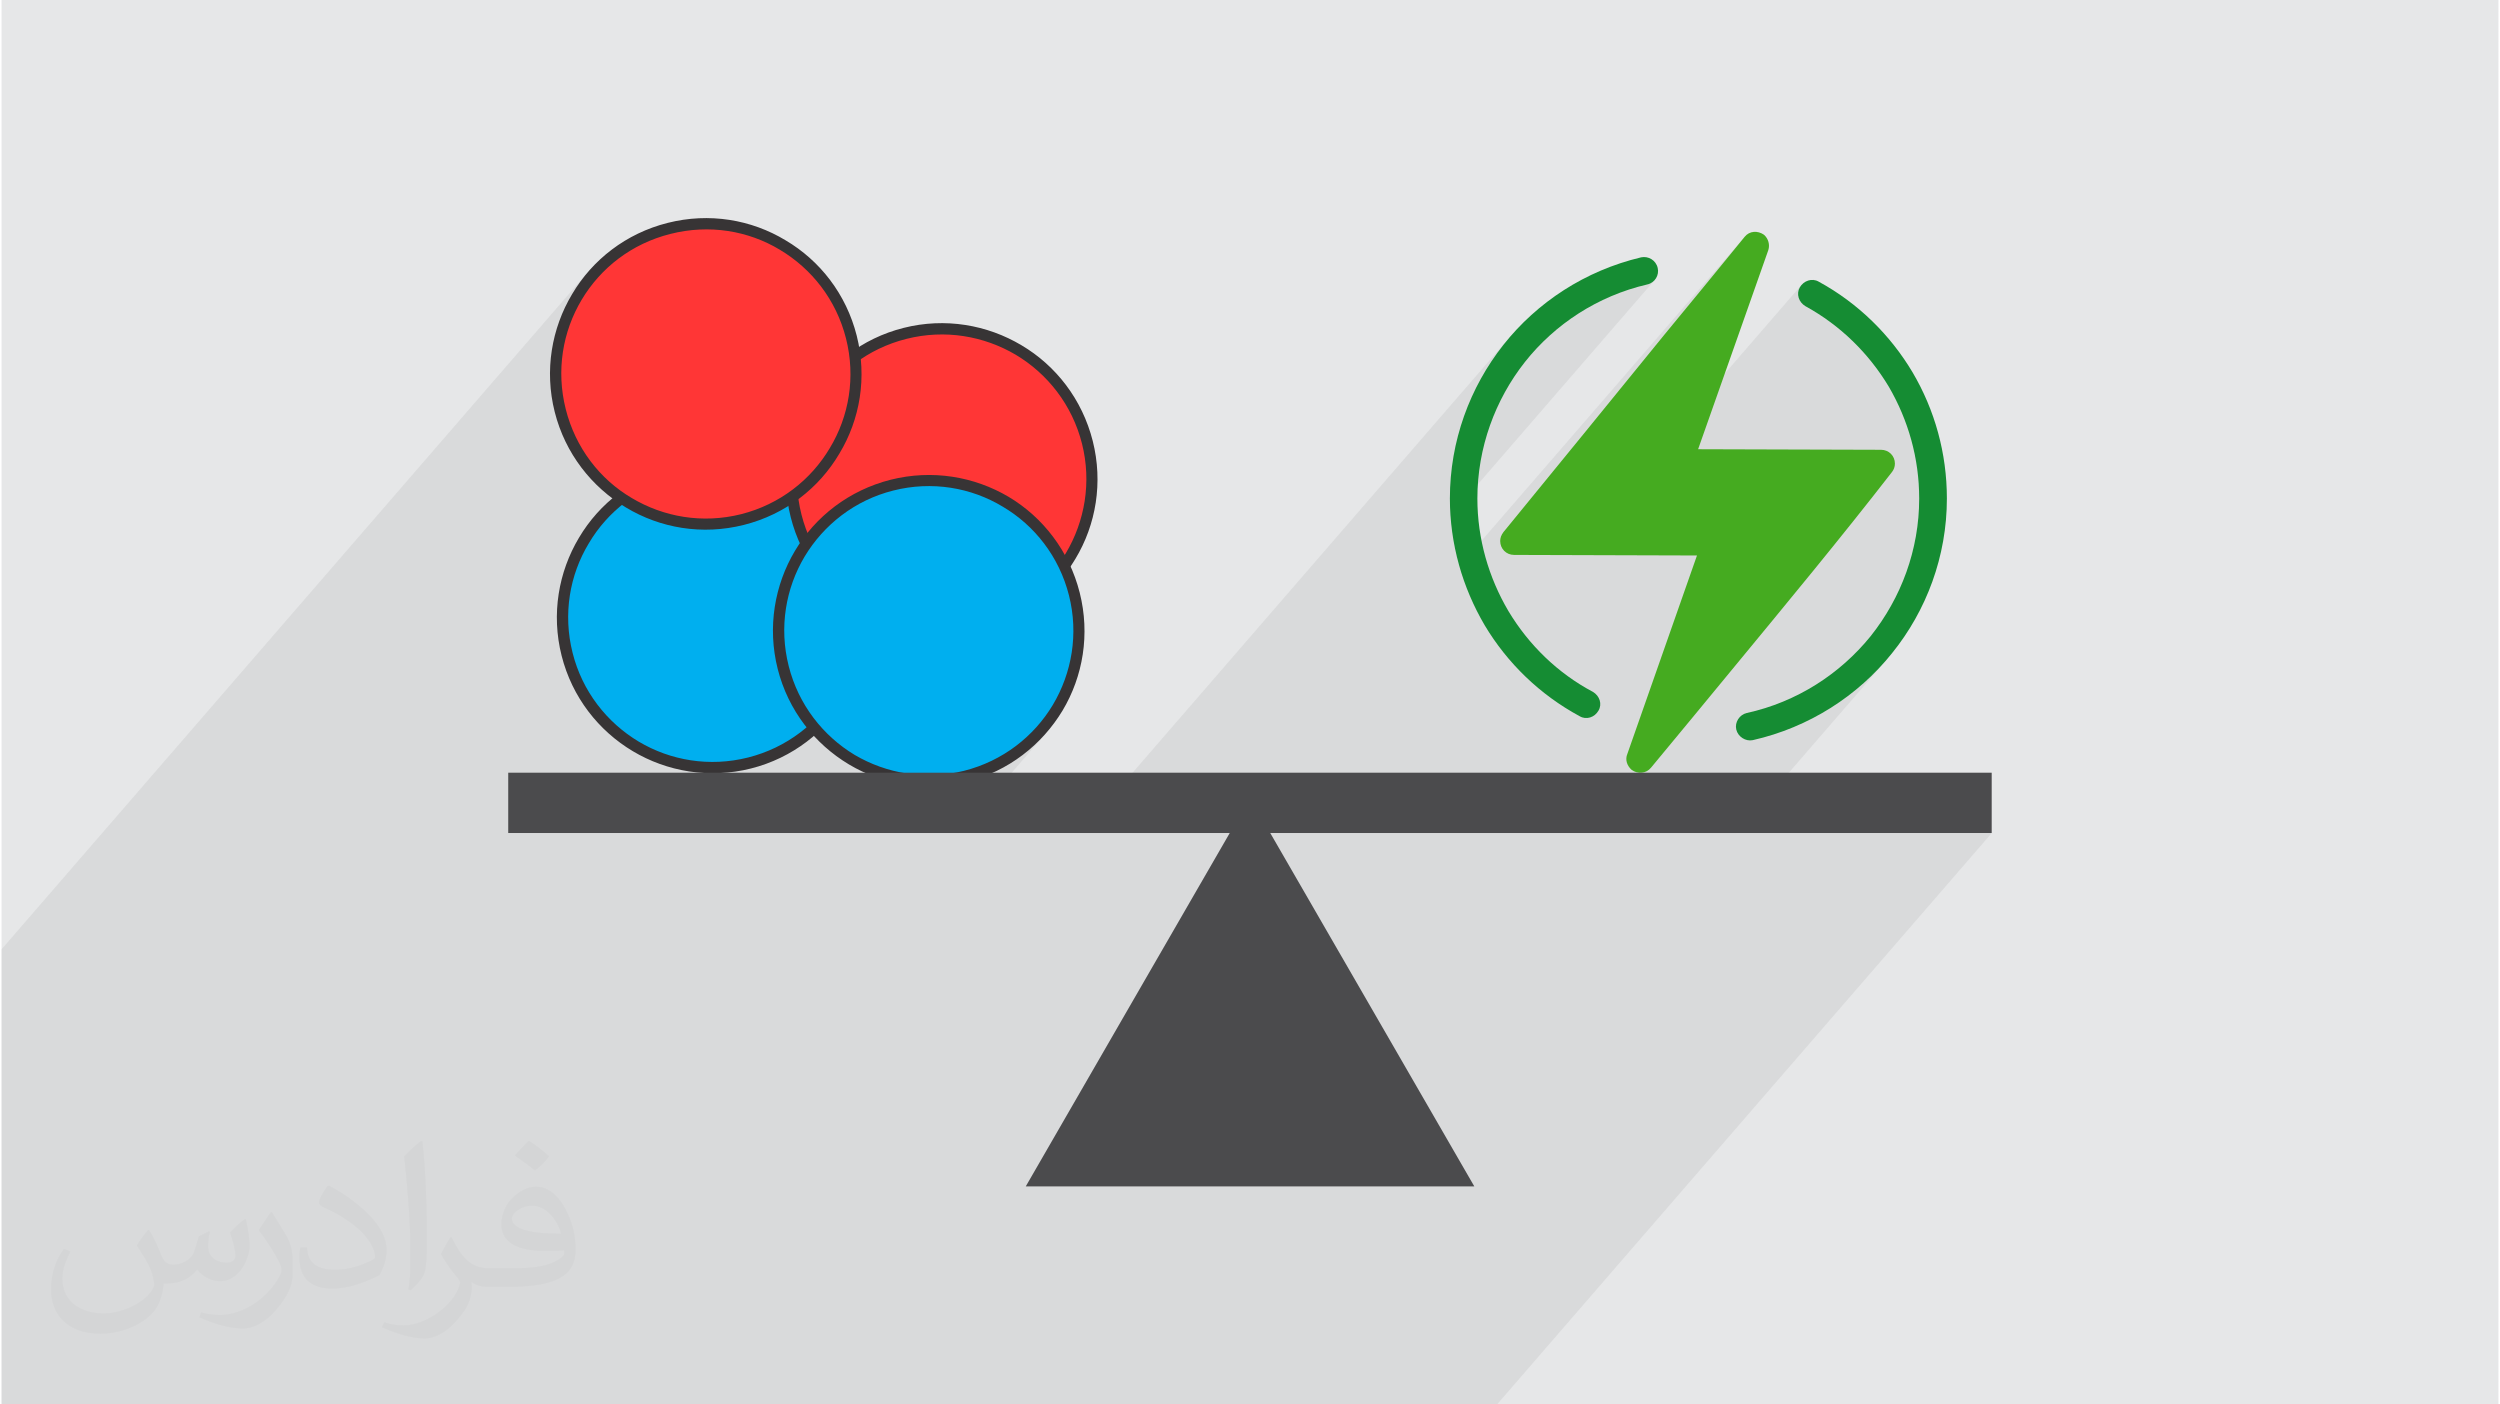
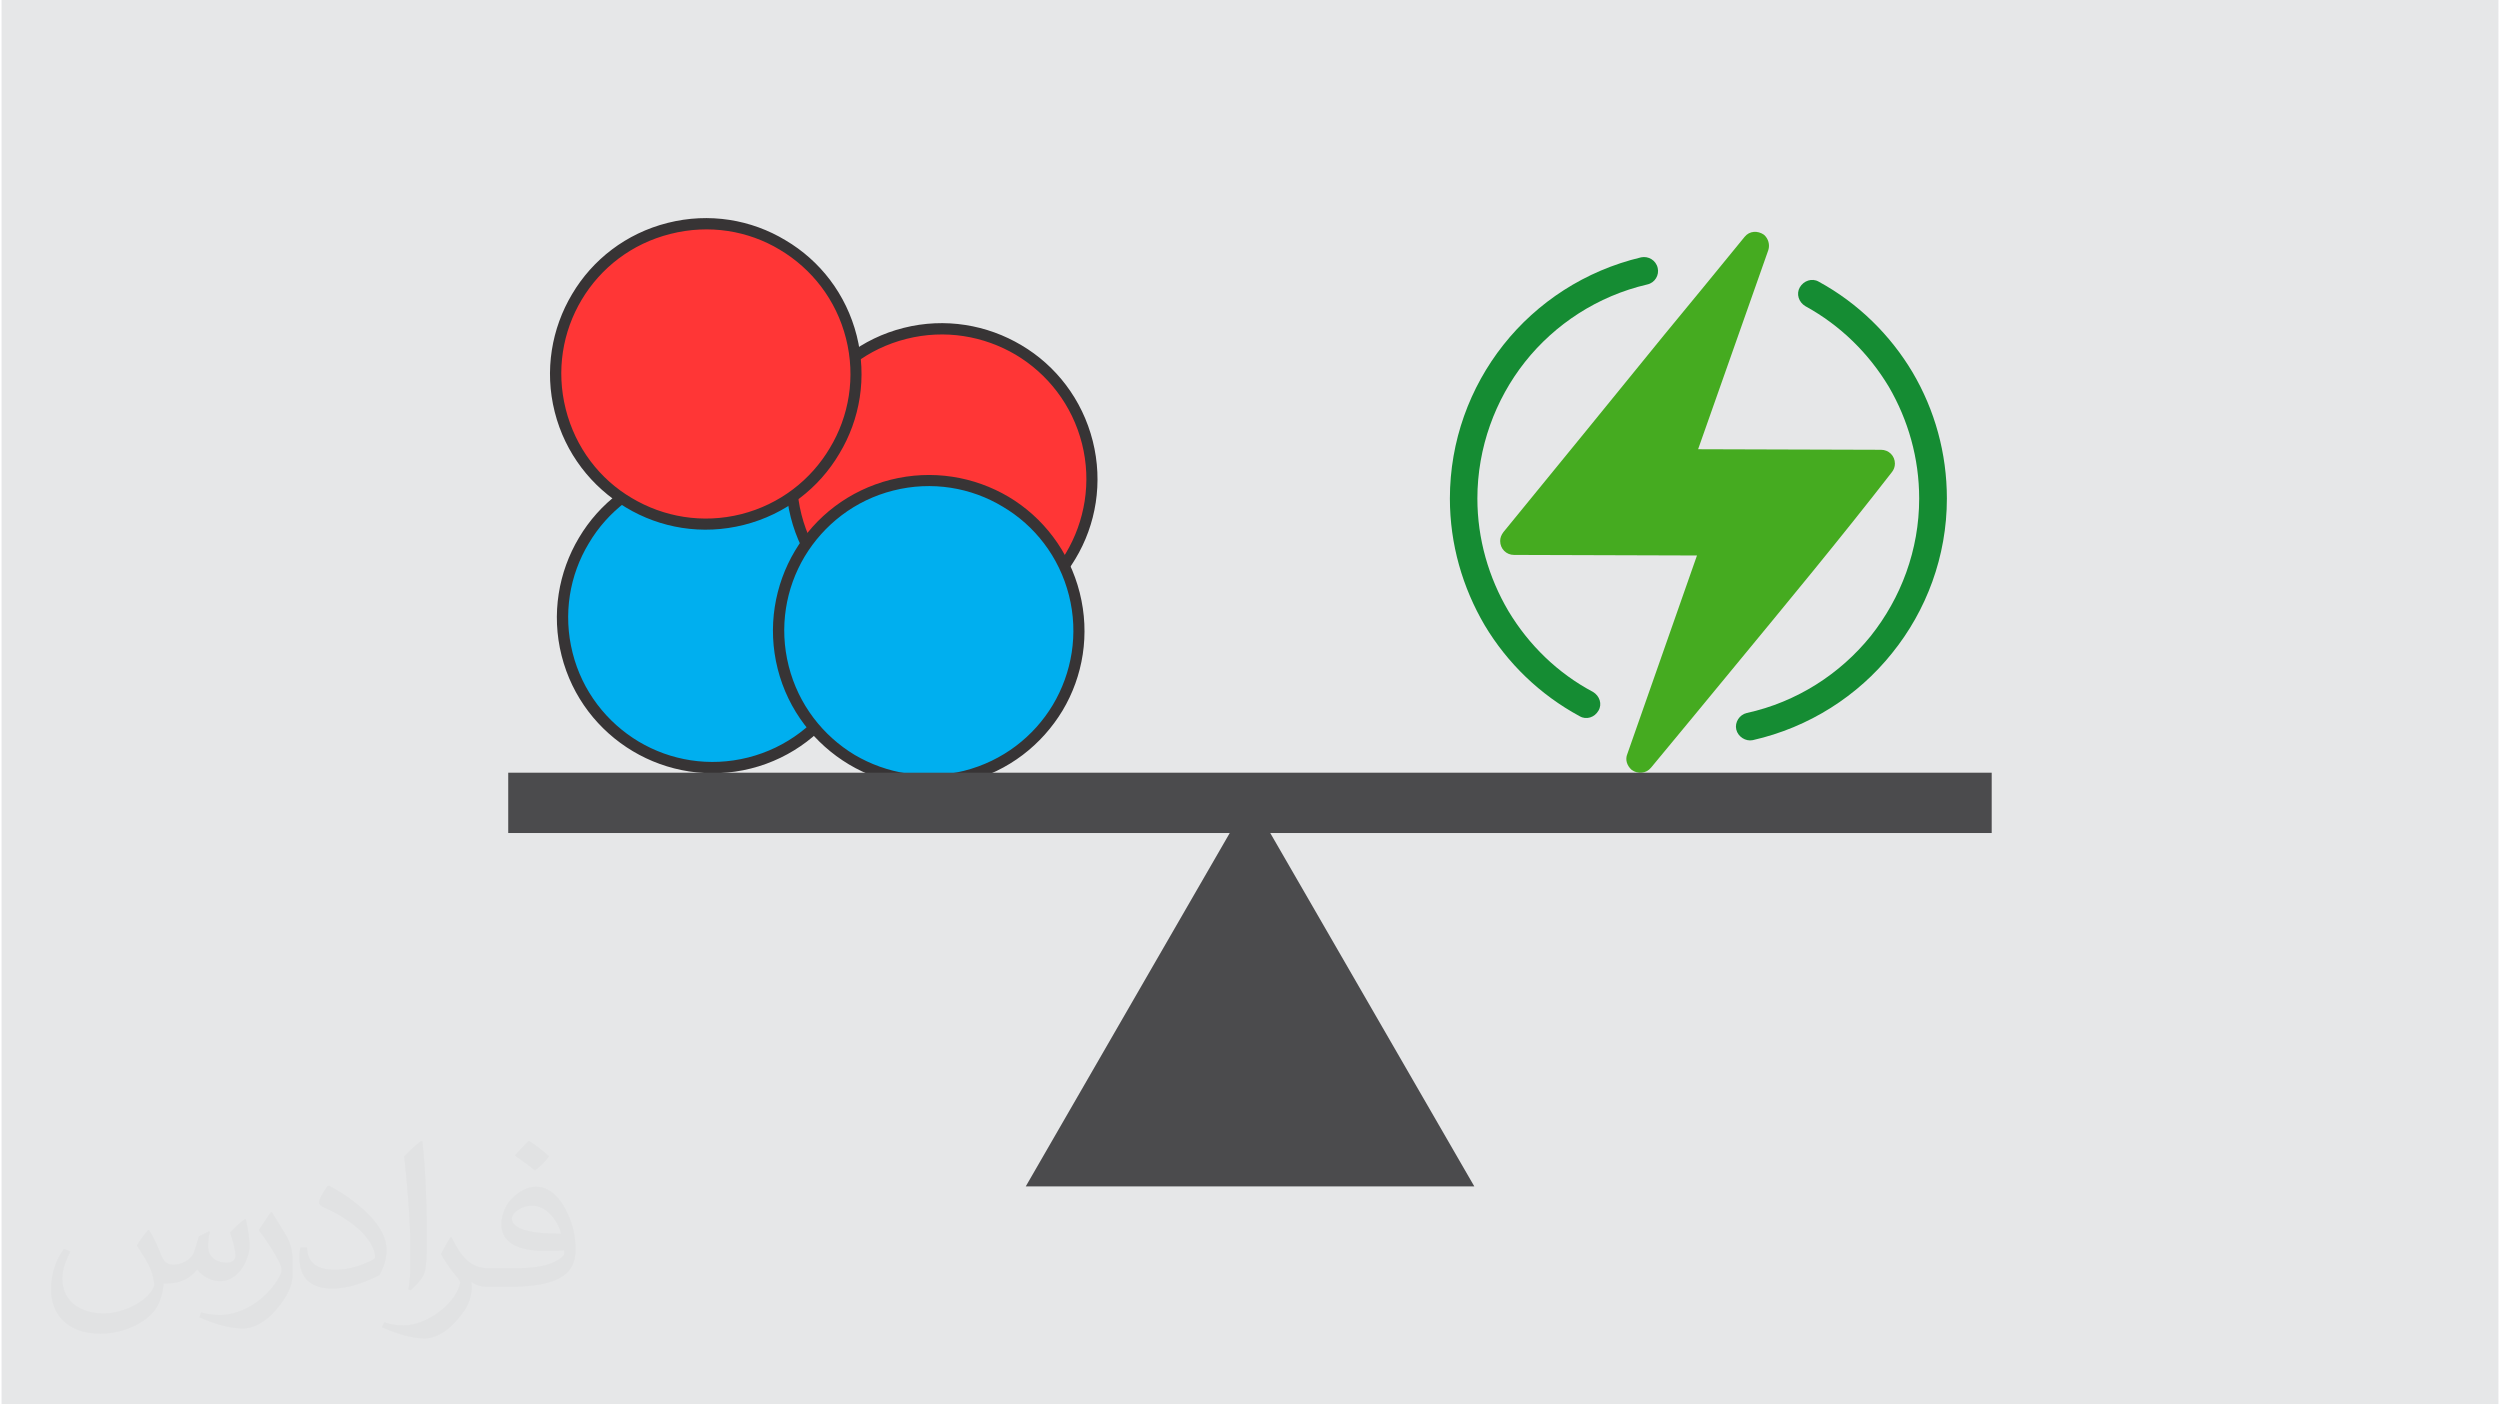
<svg xmlns="http://www.w3.org/2000/svg" xml:space="preserve" width="356px" height="200px" version="1.0" style="shape-rendering:geometricPrecision; text-rendering:geometricPrecision; image-rendering:optimizeQuality; fill-rule:evenodd; clip-rule:evenodd" viewBox="0 0 35600 20025">
  <defs>
    <style type="text/css">
   
    .fil8 {fill:#4B4B4D}
    .fil5 {fill:#00AFEF}
    .fil4 {fill:#158C33}
    .fil3 {fill:#45AB20}
    .fil0 {fill:#E6E7E8}
    .fil7 {fill:#FF3636}
    .fil6 {fill:#373435;fill-rule:nonzero}
    .fil1 {fill:#373435;fill-opacity:0.031}
    .fil2 {fill:#373435;fill-opacity:0.078}
   
  </style>
  </defs>
  <g id="Layer_x0020_1">
    <g id="_1939854781008">
      <path class="fil0" d="M0 0l35600 0 0 20025 -35600 0 0 -20025z" />
      <path class="fil1" d="M2102 17538c67,103 111,202 155,311 31,64 48,183 198,183 44,0 107,-14 163,-45 63,-33 111,-82 135,-159l61 -201 145 -72 10 10c-19,76 -24,148 -24,206 0,169 145,233 262,233 68,0 128,-33 128,-95 0,-81 -34,-216 -78,-338 68,-68 136,-136 214,-191l12 6c34,144 53,286 53,381 0,92 -41,195 -75,263 -70,132 -194,237 -344,237 -114,0 -240,-57 -327,-163l-5 0c-83,101 -209,194 -412,194l-63 0c-10,134 -39,229 -82,313 -122,237 -480,404 -817,404 -470,0 -705,-272 -705,-632 0,-223 72,-431 184,-577l92 37c-70,134 -116,261 -116,385 0,338 274,499 591,499 293,0 657,-188 722,-404 -24,-237 -114,-348 -250,-565 42,-72 95,-144 160,-220l13 0 0 0 0 0zm5414 -1273c99,62 196,136 290,221 -53,74 -118,142 -201,201 -94,-76 -189,-142 -286,-212 66,-74 131,-146 197,-210zm51 925c-160,0 -291,105 -291,183 0,167 320,219 702,217 -48,-196 -215,-400 -411,-400zm-359 894c208,0 390,-6 528,-41 155,-39 286,-118 286,-171 0,-15 0,-31 -5,-46 -87,9 -186,9 -274,9 -281,0 -496,-64 -581,-223 -22,-43 -36,-93 -36,-148 0,-153 65,-303 181,-406 97,-84 204,-138 313,-138 196,0 354,159 463,408 60,136 101,292 101,490 0,132 -36,243 -118,326 -153,148 -434,204 -865,204l-197 0 0 0 -51 0c-106,0 -184,-19 -244,-66l-10 0c2,24 5,49 5,72 0,97 -32,220 -97,319 -192,286 -400,410 -579,410 -182,0 -405,-70 -606,-161l36 -70c66,27 155,45 279,45 325,0 751,-313 804,-617 -12,-25 -33,-58 -65,-93 -94,-113 -155,-208 -211,-307 49,-95 92,-171 134,-239l16 -2c139,282 265,445 546,445l43 0 0 0 204 0 0 0 0 0zm-1406 299c24,-130 26,-276 26,-412l0 -202c0,-377 -48,-925 -87,-1281 68,-75 163,-161 238,-219l21 6c51,449 64,971 64,1450 0,126 -5,250 -17,340 -8,114 -73,200 -214,332l-31 -14 0 0 0 0zm-1447 -596c7,177 94,317 397,317 189,0 349,-49 526,-133 31,-15 48,-33 48,-50 0,-111 -84,-257 -228,-391 -138,-126 -322,-237 -494,-311 -58,-25 -77,-52 -77,-76 0,-52 68,-159 123,-235l20 -2c196,103 416,255 579,426 148,157 240,315 240,488 0,128 -39,250 -102,361 -216,109 -446,191 -674,191 -276,0 -465,-129 -465,-434 0,-33 0,-85 12,-151l95 0 0 0 0 0zm-500 -502l172 278c63,103 121,214 121,391l0 227c0,183 -117,379 -306,572 -147,132 -278,188 -399,188 -180,0 -386,-56 -623,-159l26 -70c76,21 163,37 270,37 341,-2 690,-251 850,-556 19,-35 27,-68 27,-91 0,-35 -20,-74 -34,-109 -87,-165 -184,-315 -291,-453 56,-88 111,-173 172,-257l15 2 0 0 0 0z" />
-       <path class="fil2" d="M23566 3997l-2907 3358 10 116 14 119 19 118 22 117 26 115 30 114 6 20 4066 -4697 -73 89 -72 88 -72 89 -72 88 -72 88 -71 87 -72 88 -71 87 -72 87 -71 87 -71 87 -71 87 -71 86 -71 86 -71 86 -72 86 -143 176 -143 176 -143 176 -143 176 -144 176 -143 176 -143 176 -144 176 -143 176 -144 176 -143 176 -144 175 -143 176 -144 176 -144 175 -143 176 -11 15 -9 15 -8 15 -6 16 -5 15 -4 17 -2 17 -1 17 4 41 11 37 18 34 24 29 29 24 34 18 37 11 40 4 765 2 3334 -3850 -24 33 -16 36 -7 37 -1 38 8 37 14 35 21 32 27 29 33 24 0 0 184 109 174 120 165 131 154 140 145 150 133 159 123 167 112 173 51 90 47 91 45 93 41 94 39 96 36 97 32 98 29 100 26 101 23 102 20 103 16 104 12 105 9 106 6 106 1 108 -3 137 -9 136 -14 134 -21 133 -26 131 -32 129 -37 127 -42 125 -47 123 -52 120 -57 119 -61 115 -67 113 -70 109 -75 107 -79 104 -84 99 -1049 1212 33 -13 138 -61 135 -66 131 -71 127 -77 124 -81 120 -87 116 -91 112 -96 107 -100 103 -104 99 -108 -2123 2452 3638 0 -7054 8147 -3017 0 -621 0 -518 0 -2 0 -397 0 -367 0 -103 0 -139 0 -502 0 -247 0 -260 0 -41 0 -763 0 -136 0 -205 0 -110 0 0 0 -202 0 -1533 0 0 0 -249 0 -62 0 -5 0 -319 0 -412 0 -35 0 -369 0 -64 0 -142 0 -64 0 -125 0 -624 0 -51 0 -172 0 -619 0 -515 0 -5 0 -1723 0 -106 0 -105 0 -318 0 -175 0 -983 0 -105 0 -106 0 -317 0 -175 0 -34 0 -36 0 -783 0 -105 0 -106 0 -316 0 -176 0 -164 0 -37 0 -349 0 -123 0 -1001 0 -42 0 -7 0 -33 0 -64 0 -64 0 -44 0 -311 0 -120 0 -46 0 -83 0 -22 0 -103 0 -45 0 0 -318 0 -197 0 -149 0 -152 0 -46 0 -118 0 -74 0 -51 0 -208 0 -142 0 -1052 0 -42 0 -59 0 -50 0 -118 0 -73 0 -52 0 -1999 0 -141 0 -1157 0 -48 0 -121 0 -69 0 -53 8317 -9606 -65 85 -60 88 -57 90 -52 93 -45 88 408 -471 -129 160 -114 171 -97 181 0 2 399 -461 -125 153 -109 165 -49 87 -45 88 -40 91 -36 92 -31 94 -27 96 -22 97 -18 98 -12 100 -8 100 -3 102 3 102 7 103 13 103 18 104 23 103 62 203 80 191 97 180 114 167 127 153 142 139 153 125 165 108 86 49 89 45 90 40 93 36 94 32 95 27 98 23 98 17 100 13 101 9 53 1 1700 -1963 -65 84 -61 87 -56 90 -1475 1703 0 0 1475 -1703 -53 93 -48 95 -1 4 414 -478 -130 160 -113 171 -95 176 396 -457 -125 153 -110 164 -48 87 -45 88 -40 91 -36 93 -32 94 -27 96 -23 98 -17 98 -13 101 -8 100 -3 102 2 103 0 4 94 -78 139 -142 -230 266 4 49 138 -116 145 -147 -276 320 4 38 17 -12 84 -67 81 -72 77 -74 73 -78 69 -82 -390 451 9 50 23 104 62 201 25 59 4 -5 -4 5 35 83 98 -113 -96 118 18 43 16 30 121 -139 -117 145 78 143 113 167 129 153 142 140 154 125 165 110 87 48 88 44 90 40 93 36 94 31 95 27 97 22 99 18 100 12 100 9 102 2 102 -2 103 -7 103 -12 104 -18 104 -24 202 -62 190 -80 180 -98 166 -113 153 -128 140 -141 -354 408 109 -74 159 -133 145 -147 -365 421 21 -14 88 -63 84 -67 81 -71 77 -75 73 -78 -2322 2682 72 17 99 18 99 12 101 8 102 3 102 -2 102 -7 103 -12 104 -18 103 -23 202 -63 191 -80 180 -98 166 -113 154 -128 139 -141 -351 406 105 -72 159 -133 145 -147 -364 421 21 -14 88 -63 84 -68 81 -71 78 -74 73 -79 -1216 1405 1723 0 6125 -7074 -93 113 -88 115 -82 119 -78 123 -73 125 -68 129 -63 132 -57 135 -52 137 -46 140 -41 142 -15 64 1053 -1217 86 -95 90 -93 94 -88 98 -85 102 -81 105 -77 108 -73 112 -68 115 -64 118 -60 121 -54 124 -50 127 -44 129 -39 132 -34 39 -13 34 -20 29 -26zm-15522 1837l-62 73 0 -1 62 -72z" />
      <path class="fil3" d="M23180 10750l993 -2830 -2609 -8c-110,0 -197,-87 -197,-198 0,-48 16,-86 46,-127l0 0c766,-936 1531,-1875 2294,-2814 379,-457 758,-923 1145,-1396 70,-87 187,-92 276,-30 62,54 87,141 62,219l-1001 2839 2608 8c111,0 198,86 198,197 0,46 -16,87 -41,119l0 0c-733,945 -1504,1875 -2278,2814 -376,458 -755,915 -1158,1402 -70,86 -189,95 -276,32 -70,-62 -95,-149 -62,-227l0 0z" />
      <path class="fil4" d="M22690 9865c95,57 135,174 78,268 -54,95 -173,135 -267,79 -566,-306 -1031,-755 -1356,-1299 -314,-536 -495,-1153 -495,-1805 0,-820 284,-1585 763,-2191 482,-609 1166,-1058 1964,-1248 103,-21 211,41 236,152 24,100 -38,211 -149,235 -709,165 -1318,568 -1743,1104 -424,536 -679,1223 -679,1948 0,574 160,1126 444,1607 290,482 701,883 1204,1150l0 0z" />
-       <path class="fil4" d="M25718 4365c-95,-57 -133,-174 -79,-268 55,-95 174,-136 268,-82 568,309 1026,766 1340,1294 316,536 489,1152 489,1799 0,825 -292,1599 -782,2205 -487,609 -1182,1058 -1986,1240 -102,21 -211,-49 -235,-152 -24,-103 46,-211 149,-235 717,-157 1334,-560 1767,-1096 433,-544 692,-1229 692,-1962 0,-576 -157,-1120 -433,-1594 -284,-473 -687,-873 -1190,-1149l0 0z" />
+       <path class="fil4" d="M25718 4365c-95,-57 -133,-174 -79,-268 55,-95 174,-136 268,-82 568,309 1026,766 1340,1294 316,536 489,1152 489,1799 0,825 -292,1599 -782,2205 -487,609 -1182,1058 -1986,1240 -102,21 -211,-49 -235,-152 -24,-103 46,-211 149,-235 717,-157 1334,-560 1767,-1096 433,-544 692,-1229 692,-1962 0,-576 -157,-1120 -433,-1594 -284,-473 -687,-873 -1190,-1149z" />
      <g>
        <circle class="fil5" transform="matrix(1.196 -0.302 0.302 1.196 10141.5 8803.95)" r="1734" />
        <path class="fil6" d="M9598 6651c594,-150 1193,-47 1681,248 487,290 865,767 1016,1362 149,594 42,1193 -248,1680 -291,487 -768,866 -1362,1016 -594,150 -1198,44 -1685,-247 -486,-290 -865,-767 -1015,-1362 -150,-594 -43,-1194 247,-1680 290,-491 772,-867 1366,-1017zm1600 383c-454,-271 -1012,-369 -1561,-230 -553,140 -998,490 -1265,944 -272,450 -370,1007 -230,1561 138,549 489,993 943,1265 450,268 1007,366 1560,226 550,-139 994,-489 1266,-940 267,-453 366,-1007 226,-1560 -139,-553 -490,-997 -939,-1266z" />
        <circle class="fil7" transform="matrix(1.196 -0.302 0.302 1.196 13404.8 6831.31)" r="1734" />
        <path class="fil6" d="M12861 4675c594,-150 1193,-43 1680,247 491,290 867,772 1017,1366 149,591 47,1193 -248,1681 -290,487 -767,865 -1362,1015 -594,150 -1194,43 -1680,-247 -487,-291 -866,-768 -1016,-1362 -151,-598 -44,-1198 247,-1685 290,-487 767,-865 1362,-1015zm1599 383c-453,-267 -1007,-366 -1560,-226 -553,139 -994,489 -1266,939 -271,454 -369,1012 -229,1565 139,550 489,994 943,1265 454,267 1007,366 1561,226 553,-139 993,-489 1265,-939 271,-454 369,-1012 231,-1561 -140,-554 -491,-998 -945,-1269z" />
        <circle class="fil7" transform="matrix(1.196 -0.302 0.302 1.196 10040.3 5330.74)" r="1734" />
        <path class="fil6" d="M9497 3178c594,-150 1193,-47 1681,248 490,289 865,767 1015,1361 150,595 47,1193 -248,1681 -289,491 -767,866 -1361,1016 -595,150 -1193,46 -1681,-248 -487,-291 -866,-768 -1016,-1362 -150,-594 -43,-1194 248,-1681 290,-490 768,-865 1362,-1015zm1600 383c-451,-272 -1007,-366 -1560,-226 -554,139 -995,485 -1266,939 -271,454 -366,1007 -227,1560 140,554 487,999 940,1266 454,271 1008,370 1561,231 553,-140 997,-491 1265,-944 272,-450 370,-1008 230,-1561 -140,-553 -489,-994 -943,-1265z" />
        <circle class="fil5" transform="matrix(1.196 -0.302 0.302 1.196 13219 8993.51)" r="1734" />
        <path class="fil6" d="M12676 6840c594,-149 1193,-46 1683,244 487,290 863,772 1013,1366 150,594 47,1193 -244,1680 -294,488 -771,867 -1366,1016 -594,151 -1194,43 -1680,-247 -487,-291 -866,-768 -1016,-1362 -150,-594 -44,-1198 247,-1685 290,-486 768,-861 1363,-1012zm1599 384c-450,-272 -1008,-370 -1561,-230 -549,138 -993,489 -1265,943 -268,450 -366,1007 -226,1560 139,550 489,994 940,1266 453,267 1010,365 1560,227 553,-140 997,-491 1266,-940 271,-454 369,-1012 230,-1561 -140,-553 -491,-998 -944,-1265z" />
      </g>
      <path class="fil8" d="M17800 11377l1599 2769 1599 2769 -3198 0 -3197 0 1598 -2769 1599 -2769z" />
      <rect class="fil8" x="7224" y="11017" width="21151" height="860" />
    </g>
  </g>
</svg>